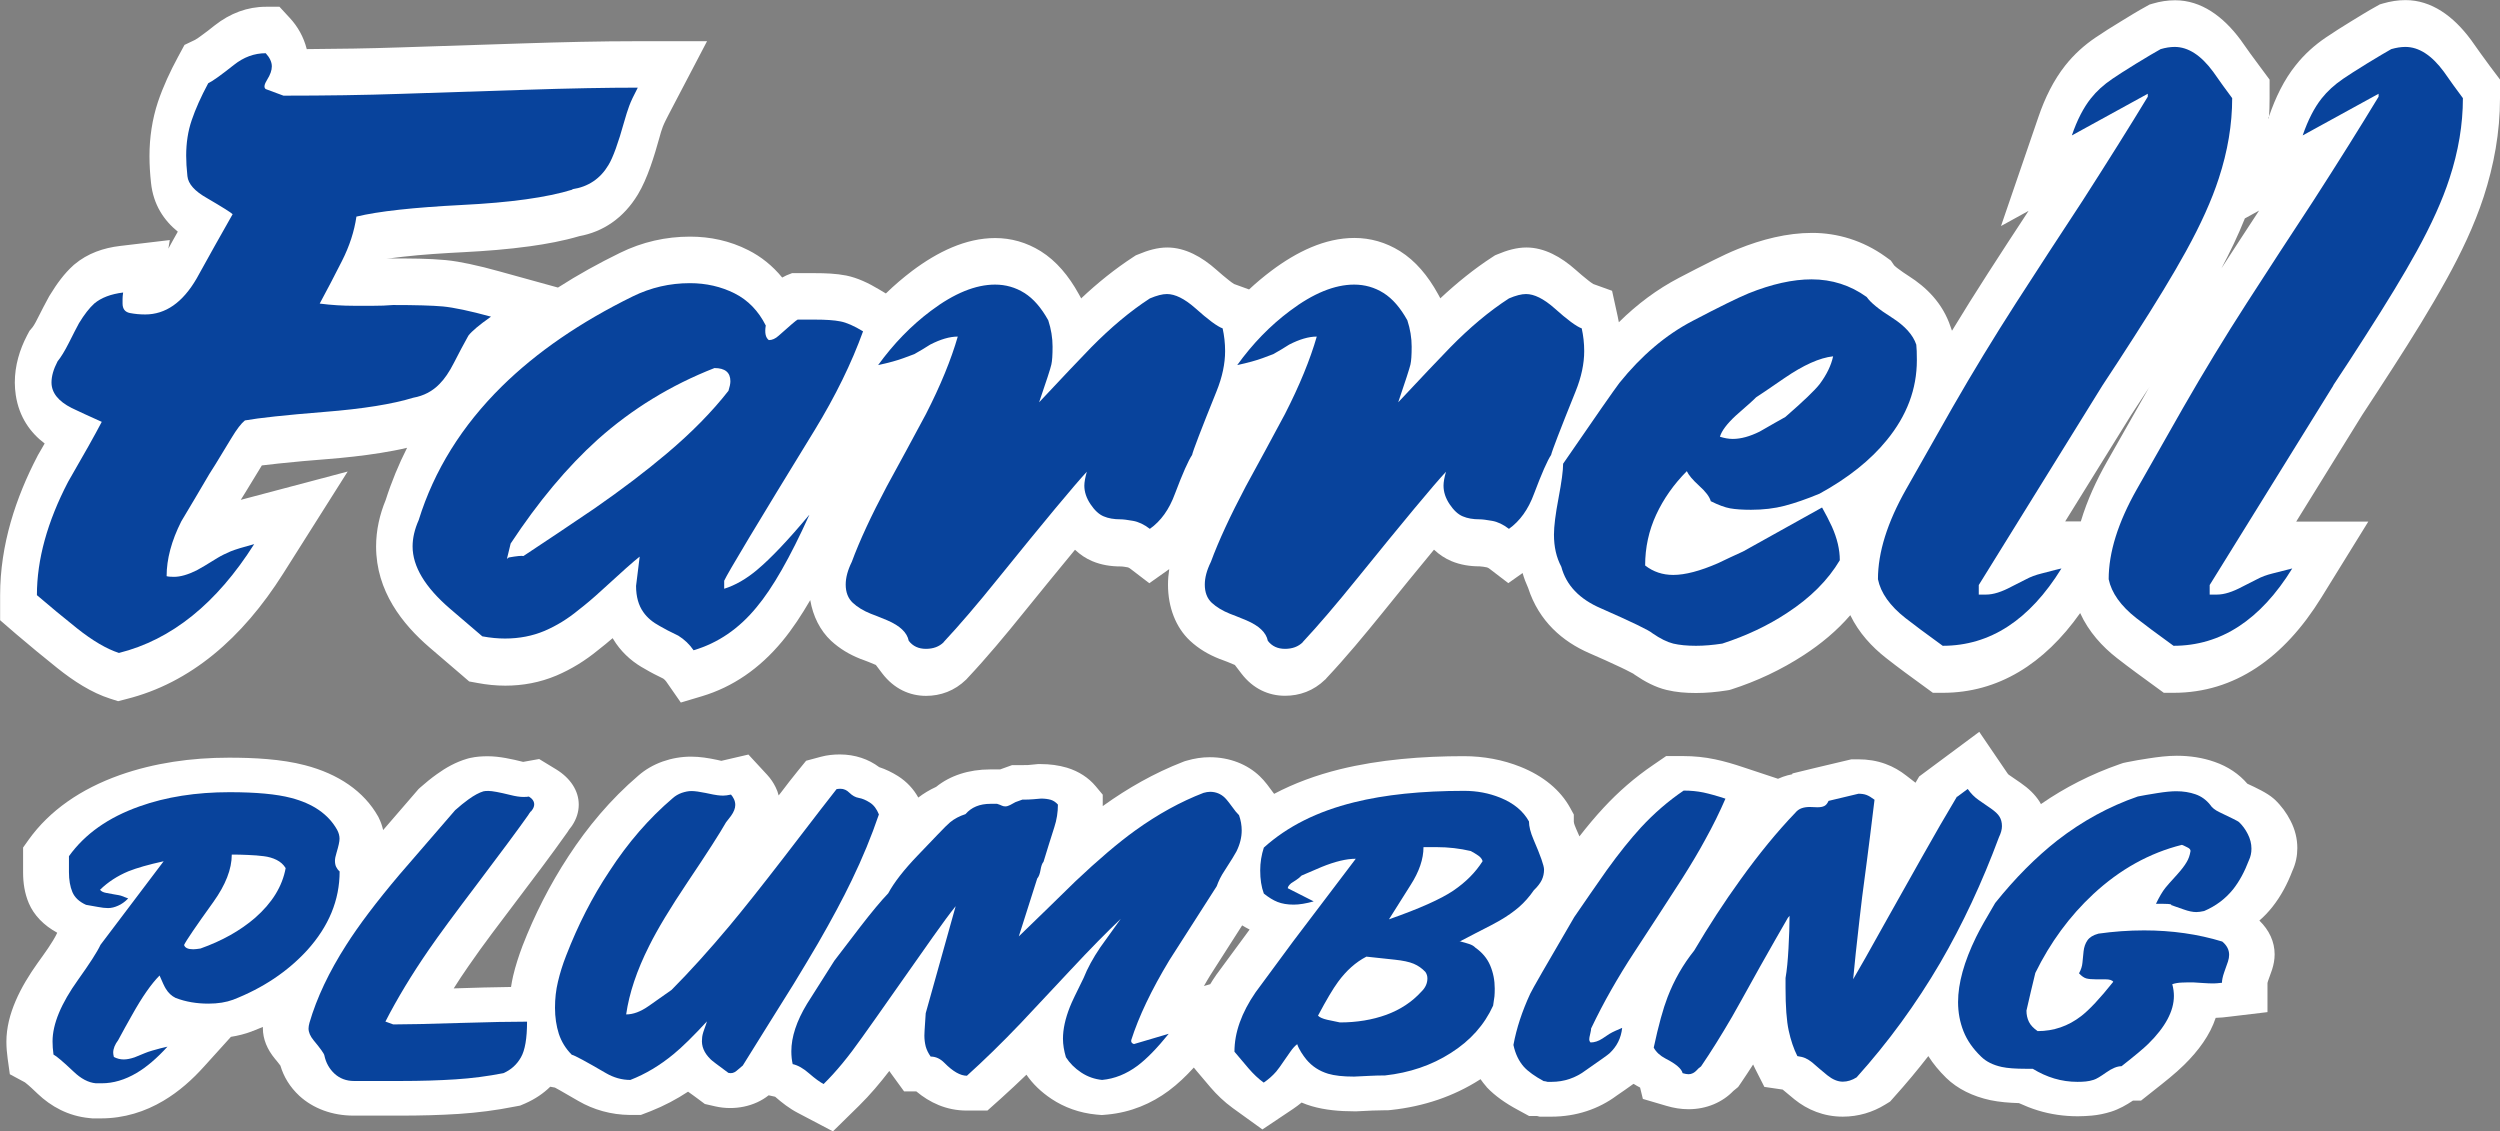
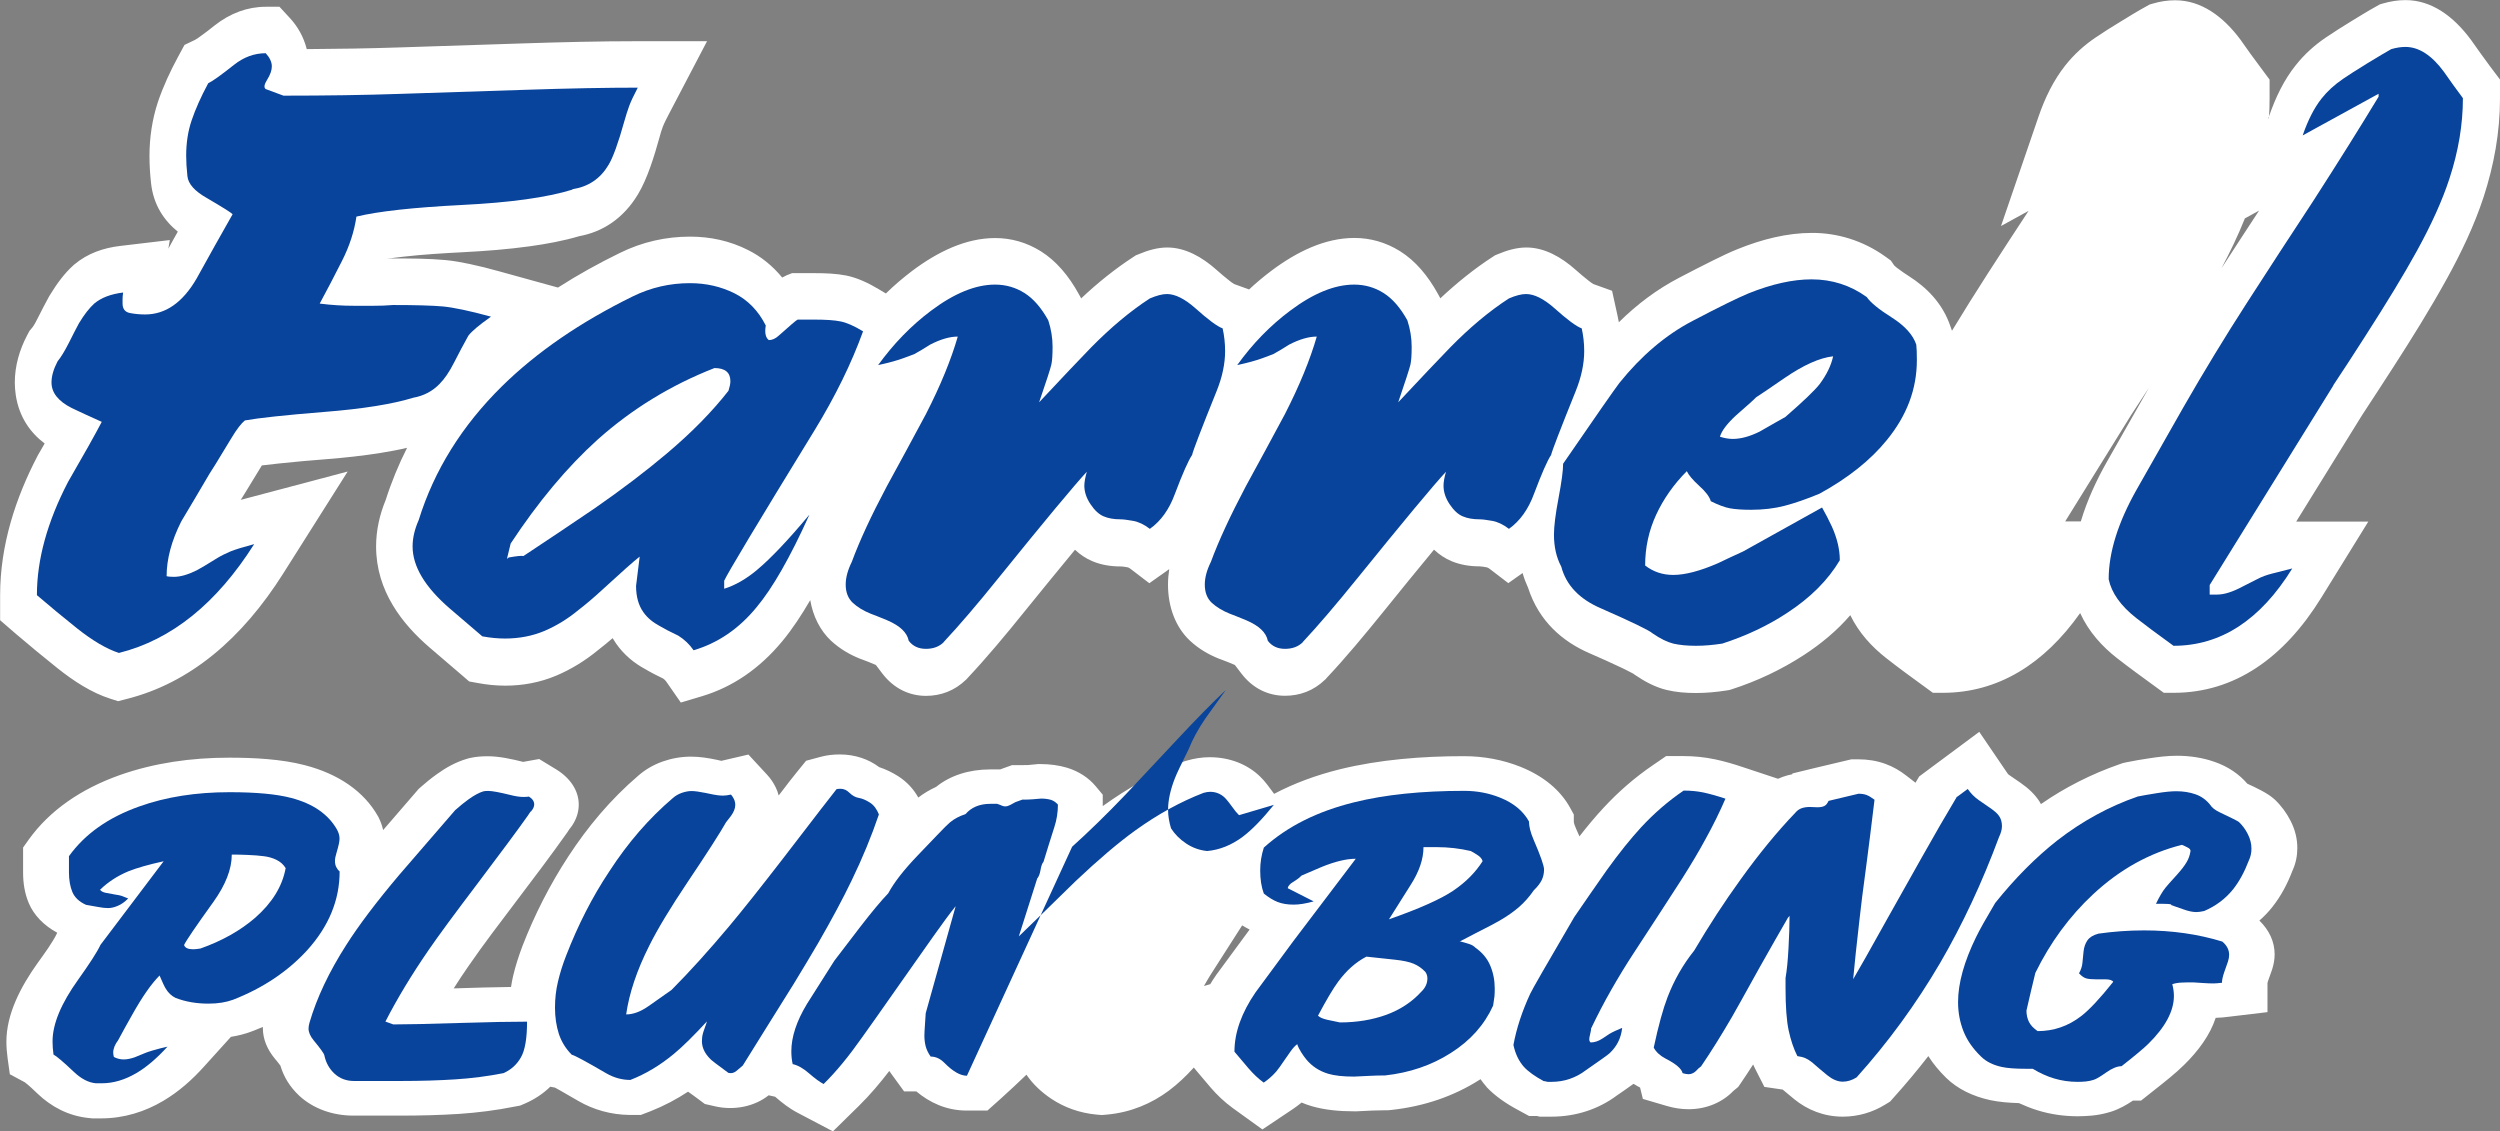
<svg xmlns="http://www.w3.org/2000/svg" id="Layer_2" data-name="Layer 2" viewBox="0 0 262.12 118.63">
  <rect x="0" y="0" width="262.12" height="118.63" fill="#808080" stroke="none" />
  <defs>
    <style>
      .cls-1 {
        fill: #fff;
      }

      .cls-1, .cls-2 {
        fill-rule: evenodd;
      }

      .cls-2 {
        fill: #08439c;
      }
    </style>
  </defs>
  <g id="Layer_1-2" data-name="Layer 1">
    <g>
      <path class="cls-1" d="M237.84,12.4l.05-.16c.68-2,1.59-3.88,2.82-5.41.92-1.16,1.99-2.11,3.14-2.89.87-.59,1.76-1.15,2.64-1.69.9-.55,1.8-1.11,2.71-1.61l.32-.18.34-.1c.77-.22,1.55-.35,2.35-.35,2.72,0,5.03,1.68,6.86,4.16l.04.05.04.06c.62.89,1.26,1.77,1.9,2.64l1.07,1.42v1.96c0,3.58-.64,7.04-1.71,10.33-.99,3.03-2.39,5.93-3.87,8.61-1.74,3.15-3.64,6.2-5.56,9.18-1.11,1.71-2.21,3.43-3.33,5.12l-6.9,11.15h7.56l-4.92,7.96c-3.92,6.35-9.11,9.99-15.49,9.99h-1.03l-.89-.65c-1.35-.98-2.7-1.96-4.02-2.99-1.54-1.2-2.96-2.75-3.86-4.72-3.77,5.33-8.6,8.36-14.41,8.36h-1.03l-.89-.65c-1.35-.98-2.7-1.96-4.02-3-1.48-1.16-2.85-2.63-3.75-4.49-1.44,1.67-3.11,3.03-4.84,4.16-2.42,1.58-4.98,2.77-7.62,3.62l-.24.07-.25.04c-1.07.17-2.15.27-3.23.27s-2.08-.08-3.08-.32c-1.17-.28-2.28-.87-3.32-1.58l-.18-.13c-.1-.06-.21-.11-.31-.16-.33-.18-.65-.33-.98-.49-1.1-.52-2.21-1.02-3.32-1.5-2.78-1.21-5.27-3.32-6.41-6.84-.23-.5-.43-1.02-.58-1.56l-1.5,1.06-1.92-1.47c-.07-.06-.22-.16-.31-.18-.24-.05-.54-.1-.78-.11-1,0-2-.15-2.96-.55-.66-.28-1.27-.68-1.82-1.2-1.8,2.17-3.58,4.37-5.35,6.56-1.92,2.37-3.87,4.73-5.93,6.92l-.06.08-.07.06c-1.22,1.19-2.69,1.7-4.21,1.7-1.73,0-3.36-.74-4.58-2.34l-.68-.89s0,0,0,0c-.5-.21-1.02-.43-1.53-.61l-.07-.02-.07-.03c-1.08-.43-2.12-1.03-3.03-1.88-1.5-1.4-2.31-3.52-2.31-5.88,0-.56.05-1.1.13-1.63-.05.04-.09.07-.14.1l-1.95,1.38-1.92-1.47c-.07-.06-.23-.17-.31-.19-.24-.04-.53-.1-.78-.1-1,0-2.01-.15-2.96-.55-.67-.28-1.27-.68-1.82-1.2-1.8,2.17-3.58,4.37-5.36,6.56-1.91,2.37-3.88,4.74-5.93,6.92l-.06.07-.06.06c-1.22,1.19-2.69,1.71-4.21,1.71-1.73,0-3.36-.75-4.58-2.34l-.68-.9h0c-.5-.21-1.02-.43-1.53-.61l-.07-.02-.07-.03c-1.08-.43-2.11-1.03-3.03-1.88-1.14-1.07-1.89-2.56-2.18-4.26-.89,1.53-1.86,3.02-2.94,4.32-2.38,2.87-5.2,4.79-8.39,5.75l-2.24.67-1.53-2.2c-.08-.12-.19-.22-.31-.31-.64-.31-1.28-.63-1.9-1-1.15-.62-2.21-1.48-3.05-2.68-.13-.19-.25-.37-.36-.56-.49.43-.99.83-1.5,1.23-1.37,1.13-2.84,2.03-4.39,2.69-1.73.73-3.54,1.06-5.36,1.06-.97,0-1.95-.1-2.91-.28l-.88-.16-.73-.63c-1.14-.97-2.28-1.95-3.42-2.93-2.84-2.44-5.61-5.91-5.61-10.59,0-1.72.38-3.36,1-4.86.62-1.94,1.38-3.77,2.25-5.49-.92.22-1.85.39-2.78.54-1.87.3-3.75.5-5.63.65-1.69.13-3.38.28-5.07.46-.58.06-1.17.13-1.75.2-.03.05-.06.11-.09.15-.56.92-1.12,1.85-1.69,2.77-.13.22-.28.46-.43.69.21-.06.43-.11.64-.17l10.57-2.8-6.77,10.71c-4.28,6.77-9.72,11.47-16.45,13.15l-.85.22-.84-.27c-1.95-.62-3.84-1.85-5.54-3.21-1.44-1.15-2.87-2.33-4.29-3.54l-1.7-1.47v-2.62c0-5.3,1.65-10.25,3.92-14.6l.05-.1.06-.1c.22-.37.43-.74.64-1.11-1.49-1.12-2.68-2.76-3.03-5.08-.06-.43-.1-.86-.1-1.3,0-1.8.51-3.47,1.29-4.96l.25-.47.32-.38c.2-.26.43-.72.58-1.02.38-.75.76-1.5,1.16-2.22l.05-.08.05-.08c.7-1.15,1.5-2.25,2.44-3.09l.04-.04.05-.04c1.42-1.2,3.11-1.75,4.79-1.95l5.23-.62-.15.9c.32-.6.66-1.19.99-1.78-1.44-1.17-2.57-2.81-2.81-5.13-.1-.92-.16-1.86-.16-2.8,0-1.95.29-3.86.88-5.65.56-1.66,1.3-3.24,2.1-4.72l.69-1.28,1.11-.53c.2-.11.42-.27.61-.41.49-.35.97-.72,1.44-1.1,1.64-1.29,3.45-1.96,5.38-1.96h1.42l1.08,1.17c.83.89,1.46,2,1.78,3.27,3.27-.02,6.53-.07,9.8-.18,4.3-.15,8.61-.29,12.9-.42,4.01-.13,8.02-.23,12.04-.23h7.23l-4.01,7.66c-.2.39-.46.88-.62,1.29-.14.37-.26.76-.36,1.15-.54,1.94-1.26,4.31-2.25,5.95-1.53,2.54-3.7,3.94-6.15,4.39-1.69.5-3.45.82-5.17,1.06-2.31.32-4.64.5-6.96.62-2.13.11-4.26.24-6.38.48-.57.07-1.15.13-1.73.21.17,0,.34-.02.51-.03h.11s.11,0,.11,0c1.82,0,3.69,0,5.5.17.83.08,1.66.23,2.47.4,1.04.22,2.08.48,3.11.77l6.19,1.71c2.12-1.36,4.3-2.56,6.49-3.63,2.35-1.16,4.83-1.71,7.36-1.71,2.1,0,4.16.43,6.11,1.42,1.35.68,2.54,1.64,3.55,2.87.14-.08.3-.16.45-.23l.58-.23h2.4c1.09,0,2.22.04,3.29.25,1.18.24,2.35.8,3.43,1.45l.72.43c.88-.86,1.8-1.64,2.76-2.37,2.64-1.98,5.6-3.44,8.7-3.44,1.67,0,3.28.45,4.78,1.38,1.63,1.02,2.94,2.59,3.98,4.48l.24.43v.05c1.74-1.64,3.57-3.11,5.49-4.36l.26-.17.28-.11c.97-.41,1.99-.71,3.01-.71,1.89,0,3.64.99,5.16,2.34.43.38.87.76,1.32,1.11.16.12.35.28.53.38l1.57.57c.75-.7,1.53-1.35,2.34-1.96,2.64-1.98,5.6-3.44,8.7-3.44,1.67,0,3.28.45,4.78,1.38,1.63,1.02,2.94,2.59,3.98,4.48l.24.44v.04c1.75-1.63,3.57-3.11,5.49-4.35l.26-.17.27-.11c.97-.41,1.99-.71,3.02-.71,1.88,0,3.64.99,5.16,2.34.43.38.87.76,1.32,1.11.16.12.35.28.53.38l1.97.71.58,2.64c.05.22.09.44.13.66,1.92-1.9,4.03-3.47,6.31-4.66,1.21-.63,2.42-1.26,3.64-1.86.83-.41,1.68-.82,2.53-1.16,2.5-1.01,5.15-1.69,7.79-1.69s5.31.79,7.67,2.48l.58.42.35.51c.12.12.26.23.38.32.37.29.76.54,1.14.79,1.84,1.17,3.56,2.83,4.39,5.32l.15.42c1.22-2.01,2.47-4.01,3.74-5.98,1.42-2.21,2.85-4.4,4.29-6.59l-2.89,1.59,3.92-11.43c.68-2,1.6-3.87,2.82-5.41.92-1.16,1.99-2.12,3.14-2.9.87-.59,1.76-1.15,2.65-1.69.9-.55,1.8-1.11,2.72-1.61l.32-.18.34-.1c.77-.23,1.56-.35,2.35-.35,2.72,0,5.03,1.68,6.86,4.15l.04.05.03.05c.62.89,1.26,1.78,1.91,2.64l1.06,1.43v1.96c0,.71-.02,1.41-.07,2.11M235.37,22.9c-.72,1.81-1.57,3.56-2.46,5.24,1.31-2.03,2.63-4.04,3.95-6.06l-1.49.82ZM225.36,40.58c-.64.98-1.28,1.96-1.92,2.94l-6.91,11.15h1.64c.67-2.24,1.65-4.34,2.74-6.26,1.48-2.61,2.96-5.23,4.45-7.84" />
      <path class="cls-2" d="M60.02,19.88c-2.65.82-6.51,1.36-11.58,1.61-5.07.26-8.76.66-11.07,1.22-.22,1.53-.72,3.08-1.51,4.64-.79,1.56-1.57,3.06-2.34,4.48,1.24.16,2.44.23,3.59.23h2.05c.68,0,1.37-.02,2.05-.08,2.36,0,4.1.05,5.23.15,1.13.11,2.81.46,5.04,1.07-1.24.87-2.03,1.54-2.37,1.99-.51.92-1.02,1.87-1.51,2.84-.49.97-1,1.71-1.51,2.22-.73.76-1.65,1.25-2.76,1.45-2.14.66-5.25,1.17-9.34,1.49-4.09.33-6.86.63-8.31.89-.38.3-.85.91-1.41,1.84-1.45,2.4-2.22,3.65-2.31,3.76-.98,1.68-1.97,3.34-2.95,4.98-1.03,2.04-1.54,3.96-1.54,5.75.17.05.43.07.77.07.68,0,1.47-.23,2.38-.68.38-.2,1.11-.63,2.18-1.3.43-.26.89-.48,1.38-.69.49-.2,1.32-.45,2.47-.76-3.94,6.22-8.66,10.03-14.18,11.41-1.29-.42-2.76-1.28-4.43-2.61-1.41-1.13-2.81-2.28-4.17-3.45,0-3.73,1.09-7.69,3.27-11.88,1.63-2.81,2.8-4.9,3.53-6.29-1.37-.61-2.42-1.1-3.15-1.45-1.41-.71-2.12-1.61-2.12-2.68,0-.66.21-1.4.64-2.22.34-.41.74-1.06,1.19-1.95.45-.9.8-1.58,1.05-2.04.56-.92,1.09-1.6,1.61-2.07.73-.61,1.73-.99,3.02-1.15-.04.26-.06.49-.06.69v.46c0,.57.26.9.77,1,.51.1,1.05.15,1.6.15,2.14,0,3.93-1.25,5.39-3.76,1.24-2.25,2.5-4.5,3.78-6.75-.13-.15-1.03-.72-2.69-1.69-1.28-.72-1.97-1.49-2.05-2.3-.09-.82-.13-1.54-.13-2.15,0-1.34.19-2.58.58-3.72.39-1.15.96-2.44,1.73-3.87.43-.2,1.33-.84,2.69-1.92,1.03-.82,2.14-1.23,3.34-1.23.42.46.64.92.64,1.38,0,.41-.16.87-.48,1.38-.32.51-.38.84-.16,1l1.86.69c4.41,0,8.51-.06,12.32-.19,3.81-.13,8.1-.27,12.9-.42,4.79-.16,8.77-.23,11.93-.23-.43.82-.73,1.45-.9,1.92-.17.46-.34,1-.51,1.6-.64,2.3-1.2,3.84-1.67,4.6-.85,1.43-2.12,2.28-3.78,2.53" />
      <path class="cls-2" d="M53.54,56.99l-.39,1.61.19-.15c.85-.15,1.36-.2,1.54-.15,2.48-1.64,4.97-3.3,7.45-4.99,2.87-1.99,5.39-3.91,7.57-5.75,2.61-2.2,4.77-4.4,6.48-6.59.13-.41.2-.74.2-1,0-.92-.56-1.38-1.67-1.38-4.57,1.79-8.66,4.29-12.26,7.51-3.17,2.86-6.21,6.49-9.11,10.89M84.85,54c-2.01,4.45-3.85,7.67-5.52,9.66-1.84,2.25-4.04,3.76-6.61,4.52-.42-.62-.96-1.13-1.6-1.53-.85-.41-1.5-.74-1.93-1-.77-.41-1.34-.9-1.73-1.46-.51-.71-.77-1.63-.77-2.76l.38-3.07c-.6.46-1.92,1.64-3.98,3.53-.89.82-1.71,1.51-2.44,2.07-1.11.92-2.3,1.65-3.56,2.19-1.26.53-2.64.8-4.14.8-.73,0-1.52-.07-2.38-.23-1.5-1.27-2.63-2.25-3.4-2.91-2.61-2.25-3.91-4.42-3.91-6.52,0-.87.21-1.79.64-2.76,1.62-5.21,4.53-9.89,8.73-14.03,3.64-3.58,8.21-6.72,13.73-9.43,1.88-.92,3.87-1.38,5.97-1.38,1.71,0,3.27.36,4.69,1.07,1.41.71,2.5,1.84,3.27,3.37-.13.77-.02,1.27.32,1.53.35,0,.69-.15,1.03-.46,1.2-1.07,1.86-1.64,1.99-1.69h1.79c1.16,0,2.06.06,2.7.19.64.12,1.43.47,2.37,1.04-1.2,3.32-2.89,6.78-5.07,10.35-5.99,9.76-9.15,15.03-9.49,15.8v.84c1.15-.36,2.31-1.02,3.46-1.99,1.41-1.18,3.23-3.09,5.45-5.75" />
      <path class="cls-2" d="M98.94,67.34c-.47.46-1.09.69-1.86.69-.77,0-1.37-.28-1.8-.84-.17-.87-.92-1.58-2.25-2.15-.86-.36-1.43-.58-1.73-.69-.77-.31-1.4-.69-1.89-1.15-.49-.46-.74-1.1-.74-1.91,0-.72.21-1.51.64-2.38.81-2.2,2.03-4.83,3.66-7.9,1.37-2.5,2.74-5.03,4.11-7.59,1.54-3.01,2.65-5.73,3.34-8.13-.85,0-1.82.29-2.89.84-.56.36-1.11.69-1.67,1-.13.05-.5.19-1.13.42-.62.23-1.5.48-2.66.73,1.63-2.25,3.47-4.14,5.52-5.68,2.44-1.84,4.69-2.76,6.74-2.76,1.11,0,2.14.29,3.08.88.94.59,1.77,1.55,2.5,2.87.3.92.45,1.84.45,2.76,0,.87-.04,1.49-.13,1.88-.08.38-.51,1.7-1.28,3.95,2.44-2.61,4.26-4.52,5.45-5.75,2.06-2.09,4.11-3.81,6.16-5.14.73-.31,1.32-.46,1.79-.46.86,0,1.84.49,2.95,1.46,1.37,1.23,2.33,1.94,2.89,2.14.17.77.26,1.56.26,2.38,0,1.33-.3,2.74-.9,4.22-1.63,4.04-2.48,6.26-2.56,6.67-.38.56-.99,1.92-1.8,4.07-.6,1.64-1.47,2.86-2.63,3.68-.6-.46-1.19-.74-1.77-.84-.57-.1-1.02-.16-1.31-.16-.69,0-1.27-.1-1.76-.31-.49-.2-.95-.63-1.38-1.27-.43-.64-.65-1.29-.65-1.95,0-.36.09-.85.26-1.46-1.32,1.43-4.43,5.16-9.3,11.19-2.22,2.76-4.13,4.98-5.71,6.67" />
      <path class="cls-2" d="M136.59,67.34c-.47.46-1.09.69-1.86.69-.77,0-1.37-.28-1.8-.84-.17-.87-.92-1.58-2.25-2.15-.86-.36-1.44-.58-1.73-.69-.77-.31-1.4-.69-1.9-1.15-.49-.46-.73-1.1-.73-1.91,0-.72.21-1.51.64-2.38.81-2.2,2.03-4.83,3.65-7.9,1.37-2.5,2.74-5.03,4.11-7.59,1.54-3.01,2.65-5.73,3.34-8.13-.85,0-1.82.29-2.89.84-.56.36-1.11.69-1.67,1-.13.05-.5.19-1.12.42-.62.23-1.51.48-2.66.73,1.62-2.25,3.46-4.14,5.52-5.68,2.44-1.84,4.69-2.76,6.74-2.76,1.11,0,2.14.29,3.08.88.94.59,1.77,1.55,2.5,2.87.3.92.45,1.84.45,2.76,0,.87-.04,1.49-.13,1.88-.09.38-.51,1.7-1.28,3.95,2.44-2.61,4.26-4.52,5.45-5.75,2.05-2.09,4.1-3.81,6.16-5.14.72-.31,1.32-.46,1.79-.46.86,0,1.84.49,2.95,1.46,1.37,1.23,2.33,1.94,2.89,2.14.17.77.26,1.56.26,2.38,0,1.33-.3,2.74-.9,4.22-1.63,4.04-2.48,6.26-2.57,6.67-.38.56-.98,1.92-1.79,4.07-.6,1.64-1.48,2.86-2.63,3.68-.6-.46-1.19-.74-1.77-.84-.58-.1-1.01-.16-1.31-.16-.69,0-1.27-.1-1.76-.31-.49-.2-.95-.63-1.38-1.27-.43-.64-.64-1.29-.64-1.95,0-.36.08-.85.26-1.46-1.33,1.43-4.43,5.16-9.31,11.19-2.23,2.76-4.13,4.98-5.71,6.67" />
      <path class="cls-2" d="M184.12,41.66c-.13.15-.83.79-2.12,1.91-.94.87-1.49,1.61-1.67,2.22.47.15.92.23,1.35.23.85,0,1.79-.26,2.82-.77,1.24-.71,2.14-1.23,2.69-1.53,1.88-1.64,3.08-2.78,3.6-3.45.72-.97,1.2-1.94,1.41-2.91-1.41.15-3.12.92-5.13,2.3-1.63,1.12-2.61,1.79-2.95,2M179.37,52.54c-.13-.46-.53-.99-1.22-1.61-.68-.62-1.11-1.13-1.29-1.53-1.37,1.38-2.44,2.9-3.21,4.56-.77,1.66-1.16,3.44-1.16,5.33.86.67,1.84.99,2.95.99,1.24,0,2.81-.41,4.69-1.23.85-.41,1.73-.82,2.63-1.23l8.28-4.61c.38.67.72,1.34,1.03,2,.55,1.23.83,2.4.83,3.53-1.24,2.09-3.08,3.93-5.52,5.52-2.01,1.33-4.28,2.4-6.8,3.22-.98.15-1.9.23-2.76.23-.94,0-1.74-.08-2.38-.23-.64-.16-1.37-.52-2.18-1.08-.34-.31-2.14-1.18-5.39-2.61-2.27-.97-3.66-2.43-4.17-4.37-.52-.97-.77-2.09-.77-3.37,0-.86.16-2.15.48-3.83.32-1.69.48-2.88.48-3.6,3.42-4.98,5.39-7.8,5.9-8.47,2.31-2.87,4.87-5.04,7.67-6.5,2.8-1.47,4.76-2.43,5.87-2.89,2.44-.98,4.64-1.47,6.61-1.47,2.14,0,4.07.62,5.78,1.85.38.56,1.26,1.29,2.63,2.15,1.37.87,2.23,1.82,2.57,2.85.04.36.06.9.06,1.62,0,3.03-1.05,5.82-3.15,8.38-1.7,2.1-4.06,3.98-7.05,5.62-1.37.57-2.59.99-3.66,1.27-1.07.28-2.25.42-3.53.42-.89,0-1.62-.05-2.19-.15-.55-.1-1.23-.35-2.05-.76" />
-       <path class="cls-2" d="M220.44,40.41l-12.97,20.93v1h.78c.74,0,1.63-.28,2.67-.84.52-.26,1.02-.51,1.5-.76.48-.26,1.02-.46,1.63-.61,1.35-.35,2.04-.53,2.09-.53-3.34,5.41-7.49,8.11-12.45,8.11-1.75-1.27-3.06-2.24-3.91-2.91-1.63-1.28-2.59-2.64-2.88-4.07,0-2.81.98-5.95,2.95-9.43,1.63-2.86,3.25-5.72,4.87-8.59,2.14-3.73,4.36-7.37,6.64-10.92,2.29-3.55,4.61-7.12,6.96-10.69,2.69-4.19,4.98-7.84,6.87-10.96v-.31l-7.96,4.37c.55-1.62,1.22-2.91,1.99-3.88.6-.76,1.35-1.44,2.25-2.05.51-.35,1.35-.89,2.5-1.6,1.16-.71,2.01-1.21,2.57-1.52.51-.15,1-.23,1.47-.23,1.41,0,2.76.87,4.04,2.61.64.92,1.3,1.84,1.99,2.76,0,2.76-.47,5.57-1.41,8.43-.73,2.25-1.88,4.81-3.46,7.67-1.32,2.4-3.12,5.36-5.39,8.89-1.12,1.74-2.22,3.45-3.34,5.13" />
      <path class="cls-2" d="M244.65,40.41l-12.97,20.93v1h.78c.74,0,1.63-.28,2.67-.84.52-.26,1.02-.51,1.5-.76.48-.26,1.02-.46,1.63-.61,1.35-.35,2.04-.53,2.08-.53-3.34,5.41-7.49,8.11-12.45,8.11-1.75-1.27-3.06-2.24-3.91-2.91-1.63-1.28-2.59-2.64-2.89-4.07,0-2.81.98-5.95,2.95-9.43,1.62-2.86,3.25-5.72,4.88-8.59,2.14-3.73,4.35-7.37,6.64-10.92,2.29-3.55,4.61-7.12,6.96-10.69,2.7-4.19,4.98-7.84,6.87-10.96v-.31l-7.96,4.37c.56-1.62,1.22-2.91,1.99-3.88.6-.76,1.35-1.44,2.24-2.05.51-.35,1.35-.89,2.5-1.6,1.16-.71,2.01-1.21,2.56-1.52.52-.15,1.01-.23,1.48-.23,1.41,0,2.76.87,4.04,2.61.64.92,1.3,1.84,1.99,2.76,0,2.76-.47,5.57-1.41,8.43-.73,2.25-1.88,4.81-3.46,7.67-1.32,2.4-3.12,5.36-5.39,8.89-1.11,1.74-2.22,3.45-3.34,5.13" />
      <path class="cls-1" d="M214.04,84.27c2.45-1.69,5.19-3.1,8.21-4.15l.35-.12.37-.08c.76-.16,1.52-.28,2.29-.4.97-.15,1.98-.28,2.97-.28,1.37,0,2.71.2,3.96.64,1.42.49,2.58,1.29,3.44,2.29.93.43,2.06.96,2.72,1.53l.07.06.07.06c.71.67,1.26,1.43,1.67,2.24.47.91.71,1.87.71,2.86,0,.81-.16,1.61-.51,2.37-.51,1.33-1.18,2.64-2.12,3.82-.4.5-.85.98-1.35,1.41,1.04,1.01,1.6,2.23,1.6,3.54,0,.55-.1,1.08-.27,1.61-.13.38-.27.77-.41,1.15-.02.08-.06.17-.07.25v3.05l-4.02.48c-.46.06-.94.11-1.41.12-.59,1.8-1.81,3.46-3.31,4.93-.93.92-2.07,1.81-3.12,2.64l-1.4,1.11h-.85c-.69.46-1.44.89-2.29,1.16-.65.2-1.33.35-2.03.41-.48.04-.97.07-1.45.07-1.43,0-2.85-.2-4.18-.61-.7-.21-1.36-.48-2-.77-1.01-.03-2.04-.11-3-.31-1.84-.4-3.44-1.18-4.63-2.34-.73-.72-1.36-1.47-1.87-2.28-1.14,1.47-2.35,2.92-3.62,4.33l-.39.44-.54.33c-1.27.78-2.78,1.25-4.42,1.25-1.99,0-3.71-.72-5.06-1.81-.42-.34-.83-.68-1.24-1.03l-1.92-.28-.96-1.89c-.07-.15-.15-.3-.22-.46-.41.64-.83,1.28-1.26,1.91l-.31.45-.5.41c-1.12,1.17-2.78,1.92-4.7,1.92-.8,0-1.57-.13-2.31-.35l-2.48-.73-.29-1.19c-.24-.12-.47-.26-.68-.39-.02.02-.04.03-.07.04-.55.4-1.13.8-1.7,1.19-1.88,1.4-4.23,2.21-6.86,2.21h-1.22l-.28-.07h-.83l-1.23-.67c-1.21-.65-2.34-1.43-3.21-2.35l-.02-.04-.03-.03c-.22-.25-.42-.51-.6-.77-.04.03-.07.05-.11.07-2.7,1.72-5.82,2.79-9.28,3.16l-.32.03h-.32c-.44,0-.88.02-1.31.03-.55.02-1.1.05-1.65.08h-.14s-.14,0-.14,0c-1.5,0-3.03-.13-4.43-.54-.37-.11-.72-.23-1.06-.38-.28.23-.57.45-.88.66l-3.23,2.16-3.12-2.25c-.89-.65-1.65-1.38-2.32-2.16-.49-.59-.99-1.17-1.49-1.76l-.26-.32c-.8.88-1.67,1.72-2.64,2.44-1.79,1.33-3.95,2.26-6.43,2.49l-.58.05-.58-.05c-1.76-.17-3.35-.75-4.69-1.64-1.08-.72-1.97-1.57-2.63-2.54-.87.84-1.76,1.67-2.67,2.49l-1.42,1.27h-2.17c-2.16,0-3.9-.85-5.29-2.01h-1.28l-1.36-1.87c-.07-.09-.13-.18-.19-.27-.97,1.26-2.01,2.5-3.17,3.64l-2.74,2.69-3.67-1.93c-.89-.46-1.68-1.08-2.39-1.7,0,0,0,0,0,0l-.68-.15c-1.45,1.16-3.58,1.62-5.6,1.16l-1.09-.25-.82-.61c-.27-.21-.6-.43-.94-.68-1.2.79-2.5,1.48-3.91,2.04l-1.04.4h-1.16c-1.97-.02-3.81-.55-5.38-1.46-.65-.38-1.3-.76-1.96-1.13-.16-.09-.33-.19-.51-.28l-.49-.09c-.71.7-1.58,1.29-2.62,1.75l-.54.23-.6.11c-1.9.38-3.85.63-5.81.76-2.03.13-4.08.18-6.12.18h-4.93c-2.24,0-4.24-.75-5.68-2.07-1-.93-1.65-2.01-1.99-3.17-.18-.25-.4-.51-.59-.74-.79-.96-1.25-2.04-1.25-3.18,0-.05,0-.1,0-.14-.34.15-.69.29-1.05.43h-.04s-.04.03-.04.03c-.71.27-1.46.46-2.22.58l-2.84,3.14c-1.19,1.32-2.59,2.59-4.25,3.57-1.9,1.13-4.11,1.84-6.53,1.84h-.91l-.29-.03c-2.25-.21-4.05-1.23-5.44-2.55-.39-.37-.88-.85-1.34-1.2l-1.58-.85-.23-1.65c-.08-.58-.13-1.17-.13-1.77,0-2.89,1.5-5.76,3.28-8.25.68-.95,1.56-2.13,2.04-3.14v-.03c-1.39-.76-2.43-1.82-2.97-3.09-.44-1.04-.6-2.13-.6-3.22v-2.62l.59-.83c2.19-3.05,5.45-5.31,9.56-6.77,3.61-1.27,7.48-1.82,11.43-1.82,2.6,0,5.49.14,7.97.79,3.51.91,6.19,2.74,7.67,5.37l.04.07.03.07c.21.42.36.85.46,1.29,1.18-1.37,2.36-2.72,3.54-4.1l.17-.2.2-.18c.54-.48,1.12-.95,1.72-1.38.93-.67,1.98-1.27,3.18-1.62l.18-.05.18-.04c.59-.13,1.19-.17,1.8-.17,1.22,0,2.55.3,3.71.59l1.68-.3,1.79,1.09c1.48.91,2.36,2.23,2.36,3.69,0,.77-.24,1.51-.69,2.19l-.07.1-.23.3-.03.04-.12.19-.06.09c-1.7,2.4-3.5,4.78-5.29,7.14-1.72,2.28-3.49,4.58-5.09,6.91-.53.76-1.04,1.53-1.53,2.31.1,0,.19,0,.29-.01,1.9-.06,3.82-.12,5.72-.14.06-.39.13-.77.22-1.16.25-1.06.59-2.1.98-3.14,1.26-3.24,2.85-6.4,4.83-9.42,1.98-3.03,4.38-5.93,7.33-8.45.71-.62,1.56-1.12,2.54-1.47.94-.33,1.94-.51,2.97-.51.93,0,1.85.15,2.74.34.14.03.3.06.44.1l2.84-.66,1.97,2.13c.37.4.66.84.88,1.29.14.28.25.57.32.87.09-.11.17-.22.26-.33.57-.75,1.14-1.5,1.74-2.23l.88-1.08,1.56-.42c.64-.17,1.3-.24,1.98-.24,1.59,0,3.02.5,4.12,1.33.7.23,1.35.55,1.96.93.96.61,1.66,1.39,2.14,2.26.56-.43,1.19-.81,1.87-1.12,1.47-1.19,3.44-1.83,5.66-1.83h1.05l1.25-.45h1.05c.2,0,.43,0,.63-.01.25-.03.49-.04.73-.07l.3-.03h.3c.94,0,1.87.12,2.75.38,1.25.38,2.27,1.06,3,1.93l.75.9v1.2s.08-.06.12-.09c2.49-1.78,5.25-3.37,8.29-4.55l.21-.08.22-.06c.76-.22,1.56-.35,2.38-.35,2.09,0,3.95.75,5.25,2,.54.51,1.02,1.19,1.46,1.79l.04.05c2.1-1.11,4.41-1.96,6.91-2.58,4.16-1.02,8.64-1.37,12.98-1.37,2.09,0,4.1.38,5.95,1.12,2.37.95,4.17,2.42,5.21,4.32l.37.68v.74c0,.2.16.55.24.75.11.25.23.52.35.8.8-1.03,1.64-2.04,2.54-3.01,1.52-1.64,3.25-3.16,5.21-4.49l1.34-.92h1.79c1.13,0,2.24.11,3.33.34,1,.21,1.98.5,2.93.82l3.68,1.22c.17-.08.34-.14.52-.21.31-.11.64-.2.96-.26l.04-.09,2.34-.57c1.05-.25,2.11-.5,3.16-.75l.68-.16h.71c.99,0,1.95.15,2.85.48.83.3,1.55.73,2.19,1.23l.97.75s.01-.02.01-.03l.37-.63,6.3-4.68,2.94,4.32s.08.12.13.16c.43.3.85.59,1.28.88.81.56,1.5,1.21,1.98,1.97.05.08.1.17.14.25M130.24,97.02c-1.12,1.75-2.24,3.49-3.35,5.24-.22.37-.45.74-.66,1.12l.66-.19c.17-.29.36-.58.56-.87l.03-.04.03-.05c1.17-1.59,2.33-3.18,3.51-4.77-.27-.14-.53-.28-.79-.44" />
      <path class="cls-2" d="M10.47,93.26c.11.18.33.3.66.36.32.06.63.12.93.17.3.05.5.08.62.12.3.12.55.22.76.29-.34.35-.7.61-1.06.76-.35.16-.7.25-1.05.25-.3,0-.66-.04-1.07-.12-.42-.07-.83-.15-1.24-.22-.71-.32-1.19-.77-1.43-1.34-.24-.57-.36-1.27-.36-2.09v-1.67c1.68-2.34,4.14-4.07,7.39-5.22,2.8-1,5.95-1.49,9.45-1.49,2.78,0,4.93.2,6.45.6,2.3.6,3.91,1.71,4.83,3.35.17.32.25.63.25.93s-.11.78-.31,1.45c-.12.38-.17.66-.17.86,0,.24.04.46.12.63.08.17.2.34.37.49,0,3.01-1.14,5.76-3.41,8.27-2.05,2.23-4.63,3.96-7.76,5.18-.73.27-1.59.41-2.58.41-1.24,0-2.39-.19-3.45-.6-.41-.2-.76-.52-1.03-.97-.14-.22-.35-.68-.65-1.38-.88.89-1.83,2.26-2.86,4.1-.51.89-1,1.79-1.48,2.68-.34.45-.52.89-.52,1.31,0,.1.02.25.07.45.32.17.67.26,1.03.26.32,0,.7-.07,1.14-.22.07-.03.44-.17,1.1-.45.18-.08.43-.16.76-.26.6-.18,1.13-.31,1.59-.41-1.11,1.22-2.19,2.14-3.24,2.76-1.22.72-2.44,1.08-3.65,1.08h-.62c-.78-.07-1.56-.48-2.34-1.23-1.08-1.02-1.78-1.62-2.1-1.78-.07-.5-.1-.96-.1-1.38,0-1.82.89-3.97,2.69-6.48,1.19-1.67,1.98-2.88,2.34-3.65,2.21-2.91,4.41-5.82,6.62-8.76-1.59.35-2.81.7-3.69,1.05-1.17.49-2.16,1.14-2.97,1.93M24.3,89.61c0,1.52-.65,3.17-1.93,4.96-1.84,2.56-2.86,4.06-3.07,4.51.09.3.41.45.96.45.19,0,.44-.03.76-.08,2.25-.8,4.15-1.86,5.72-3.21,1.79-1.57,2.86-3.3,3.21-5.22-.23-.38-.55-.66-.95-.86-.4-.2-.85-.33-1.35-.39-.49-.06-1.04-.11-1.65-.13-.61-.03-1.18-.04-1.7-.04" />
      <path class="cls-2" d="M55.65,85.07l-.14.19-.14.22c-1.04,1.47-2.78,3.82-5.22,7.05-2.45,3.23-4.18,5.58-5.19,7.05-1.79,2.6-3.31,5.11-4.55,7.53l.82.3c1.4,0,3.69-.05,6.86-.15,3.17-.1,5.56-.14,7.17-.14,0,1.74-.21,2.99-.64,3.74-.43.76-1.04,1.31-1.84,1.66-1.63.32-3.31.54-5.03.65-1.72.11-3.63.17-5.72.17h-4.92c-.8,0-1.48-.26-2.03-.76-.55-.51-.91-1.15-1.07-1.92-.02-.17-.4-.71-1.14-1.6-.35-.43-.52-.84-.52-1.23,0-.17.04-.37.1-.6.76-2.61,2.05-5.33,3.86-8.16,1.31-2.06,3.16-4.51,5.55-7.34,1.95-2.26,3.91-4.52,5.86-6.78.51-.45.96-.82,1.38-1.12.62-.45,1.15-.73,1.59-.86.12-.03.29-.04.52-.04.39,0,1.15.14,2.28.42.55.14,1.01.21,1.38.21.26,0,.45-.01.58-.04.37.22.56.5.56.82,0,.17-.06.35-.17.52l-.17.23Z" />
      <path class="cls-2" d="M77.89,111.71s-.26.21-.66.56c-.25.22-.54.3-.86.22-1.15-.84-1.77-1.32-1.86-1.42-.69-.67-.99-1.39-.9-2.17,0-.24.08-.58.24-1.01.16-.44.25-.7.27-.8-1.42,1.54-2.58,2.68-3.48,3.42-1.45,1.2-2.96,2.1-4.55,2.72-.89,0-1.74-.24-2.55-.71-2.11-1.23-3.31-1.88-3.59-1.93-.64-.64-1.09-1.38-1.36-2.2-.26-.82-.4-1.73-.4-2.72s.1-1.86.31-2.74c.21-.89.49-1.8.86-2.74,1.24-3.2,2.74-6.15,4.52-8.82,1.95-3.01,4.17-5.57,6.65-7.68.28-.25.59-.43.95-.56.36-.12.69-.19,1.02-.19.35,0,.84.07,1.48.2.64.14,1.06.22,1.26.24.2.02.38.04.57.04.23,0,.51-.04.83-.11.11.12.22.28.31.47.09.19.14.39.14.62,0,.35-.15.73-.45,1.15-.09.12-.26.35-.52.67-.6,1.06-1.95,3.18-4.07,6.33-1.76,2.63-3.1,4.84-3.99,6.63-1.29,2.56-2.09,4.95-2.41,7.18.74,0,1.52-.29,2.36-.88.84-.58,1.63-1.15,2.4-1.69,1.88-1.89,3.9-4.12,6.07-6.71,1.47-1.76,3.35-4.13,5.65-7.11,3.36-4.38,5.22-6.79,5.58-7.23.09-.02.23-.04.41-.04.35,0,.66.14.95.43.29.28.61.47.97.53.36.06.74.22,1.15.48.42.26.73.68.96,1.25-.78,2.29-1.73,4.6-2.86,6.93-.92,1.91-2.09,4.1-3.51,6.56-.71,1.22-1.56,2.63-2.55,4.26-.3.49-1.19,1.91-2.65,4.24-1.33,2.13-2.23,3.58-2.69,4.32" />
-       <path class="cls-2" d="M101.38,112.79c-.69,0-1.47-.45-2.35-1.34-.44-.45-.92-.67-1.45-.67-.25-.35-.42-.7-.52-1.06-.09-.36-.14-.74-.14-1.14,0-.25.03-.68.07-1.29.05-.61.07-.96.07-1.06,1.04-3.73,2.08-7.47,3.14-11.22-.62.77-1.4,1.83-2.34,3.16-1.29,1.82-2.56,3.62-3.83,5.44-1.65,2.36-2.87,4.08-3.65,5.17-1.4,1.99-2.74,3.62-4.03,4.88-.39-.21-.89-.57-1.5-1.1-.61-.54-1.19-.87-1.74-.99-.09-.4-.14-.84-.14-1.34,0-1.51.55-3.18,1.65-4.99.94-1.49,1.9-2.99,2.86-4.51,1.24-1.61,2.16-2.82,2.76-3.61,1.17-1.51,2.13-2.67,2.89-3.46.6-1.12,1.63-2.45,3.1-3.98.69-.72,1.37-1.44,2.05-2.14.68-.71,1.12-1.15,1.33-1.32.46-.38,1-.66,1.62-.86.62-.72,1.49-1.08,2.62-1.08h.69c.23.07.4.14.5.19.1.05.23.08.36.08.16,0,.33-.05.52-.15.19-.1.37-.2.55-.3l.72-.26c.46,0,.84-.01,1.14-.04.3-.02.57-.05.83-.07.39,0,.73.05,1.02.13.28.09.53.26.74.5,0,.8-.12,1.59-.38,2.38-.39,1.22-.77,2.43-1.13,3.62-.14.15-.24.43-.31.84-.07.41-.18.72-.35.91l-1.93,6.07c1.98-1.91,3.95-3.83,5.93-5.77,2.39-2.26,4.48-4.04,6.27-5.33,2.39-1.72,4.78-3.03,7.17-3.95.25-.07.48-.11.69-.11.59,0,1.12.21,1.55.63.18.17.56.66,1.14,1.45l.34.37c.09.25.16.52.21.8.05.28.07.55.07.8,0,.72-.18,1.45-.55,2.2-.14.27-.55.95-1.24,2.01-.37.55-.64,1.1-.83,1.64-1.65,2.58-3.31,5.17-4.96,7.75-1.89,3.13-3.22,5.93-4,8.38-.04.21.05.34.28.42l3.65-1.08c-1.22,1.51-2.31,2.63-3.27,3.35-1.17.87-2.41,1.37-3.72,1.49-.78-.08-1.51-.33-2.19-.78-.68-.45-1.21-.99-1.6-1.6-.2-.67-.31-1.32-.31-1.94,0-1,.24-2.1.72-3.32.18-.47.67-1.49,1.45-3.06.39-.99.97-2.06,1.75-3.21.72-.99,1.42-1.98,2.14-2.98-1.42,1.34-3.18,3.13-5.27,5.37-1.74,1.86-3.48,3.71-5.2,5.55-2.04,2.14-3.93,3.97-5.65,5.52" />
+       <path class="cls-2" d="M101.38,112.79c-.69,0-1.47-.45-2.35-1.34-.44-.45-.92-.67-1.45-.67-.25-.35-.42-.7-.52-1.06-.09-.36-.14-.74-.14-1.14,0-.25.03-.68.07-1.29.05-.61.07-.96.07-1.06,1.04-3.73,2.08-7.47,3.14-11.22-.62.77-1.4,1.83-2.34,3.16-1.29,1.82-2.56,3.62-3.83,5.44-1.65,2.36-2.87,4.08-3.65,5.17-1.4,1.99-2.74,3.62-4.03,4.88-.39-.21-.89-.57-1.5-1.1-.61-.54-1.19-.87-1.74-.99-.09-.4-.14-.84-.14-1.34,0-1.51.55-3.18,1.65-4.99.94-1.49,1.9-2.99,2.86-4.51,1.24-1.61,2.16-2.82,2.76-3.61,1.17-1.51,2.13-2.67,2.89-3.46.6-1.12,1.63-2.45,3.1-3.98.69-.72,1.37-1.44,2.05-2.14.68-.71,1.12-1.15,1.33-1.32.46-.38,1-.66,1.62-.86.62-.72,1.49-1.08,2.62-1.08h.69c.23.07.4.14.5.19.1.05.23.08.36.08.16,0,.33-.05.52-.15.19-.1.37-.2.55-.3l.72-.26c.46,0,.84-.01,1.14-.04.3-.02.57-.05.83-.07.39,0,.73.05,1.02.13.28.09.53.26.74.5,0,.8-.12,1.59-.38,2.38-.39,1.22-.77,2.43-1.13,3.62-.14.15-.24.43-.31.84-.07.41-.18.72-.35.91l-1.93,6.07c1.98-1.91,3.95-3.83,5.93-5.77,2.39-2.26,4.48-4.04,6.27-5.33,2.39-1.72,4.78-3.03,7.17-3.95.25-.07.48-.11.69-.11.59,0,1.12.21,1.55.63.18.17.56.66,1.14,1.45l.34.37l3.65-1.08c-1.22,1.51-2.31,2.63-3.27,3.35-1.17.87-2.41,1.37-3.72,1.49-.78-.08-1.51-.33-2.19-.78-.68-.45-1.21-.99-1.6-1.6-.2-.67-.31-1.32-.31-1.94,0-1,.24-2.1.72-3.32.18-.47.67-1.49,1.45-3.06.39-.99.97-2.06,1.75-3.21.72-.99,1.42-1.98,2.14-2.98-1.42,1.34-3.18,3.13-5.27,5.37-1.74,1.86-3.48,3.71-5.2,5.55-2.04,2.14-3.93,3.97-5.65,5.52" />
      <path class="cls-2" d="M153.04,98.69c.37.09.7.19.98.28.29.09.51.22.67.39.71.5,1.23,1.11,1.55,1.86.32.75.48,1.56.48,2.43,0,.35-.01.62-.03.82-.02.2-.07.52-.14.97-.92,2.02-2.39,3.67-4.43,4.96-2.03,1.3-4.34,2.08-6.91,2.36-.51,0-1.04.01-1.59.04-.55.02-1.1.05-1.65.08-1.15,0-2.05-.1-2.72-.3-.92-.28-1.68-.77-2.28-1.49-.18-.22-.37-.48-.55-.77-.18-.29-.32-.56-.41-.84-.23.17-.48.44-.74.82-.26.38-.47.66-.6.86-.37.54-.65.95-.86,1.19-.39.45-.83.83-1.31,1.16-.56-.4-1.08-.9-1.59-1.49-.5-.6-1-1.18-1.48-1.75,0-2.01.74-4.08,2.21-6.22,1.31-1.78,2.63-3.58,3.96-5.37,2.18-2.88,4.37-5.76,6.55-8.64-.99,0-2.18.29-3.58.86-.71.3-1.41.6-2.1.9-.16.17-.36.33-.59.48-.23.15-.4.26-.51.33-.23.2-.35.38-.35.52l2.72,1.38c-.8.22-1.5.34-2.1.34-.67,0-1.23-.1-1.69-.28-.46-.18-.94-.48-1.44-.88-.26-.7-.38-1.5-.38-2.43,0-.82.13-1.62.38-2.39,2.46-2.22,5.61-3.8,9.47-4.75,3.22-.8,7.06-1.2,11.54-1.2,1.34,0,2.59.24,3.76.71,1.42.57,2.43,1.41,3.03,2.5,0,.52.16,1.15.48,1.9.73,1.69,1.1,2.74,1.1,3.14s-.08.76-.24,1.1c-.16.33-.44.7-.83,1.07-.46.67-.98,1.26-1.55,1.76-.57.49-1.25.97-2.03,1.42-.37.22-1.22.67-2.55,1.34-.48.25-1.03.54-1.65.86M149.25,88.83c0,1.23-.45,2.56-1.35,3.96-.76,1.21-1.52,2.41-2.27,3.6,3.19-1.12,5.45-2.13,6.75-3.01,1.31-.89,2.33-1.92,3.07-3.09-.07-.23-.22-.42-.45-.58-.23-.16-.49-.32-.79-.48-1.15-.27-2.34-.41-3.58-.41h-1.37M143.25,100.31c-1.1.57-2.09,1.45-2.96,2.64-.53.72-1.23,1.9-2.1,3.54.16.17.48.32.96.43.48.11.93.2,1.34.28,1.77,0,3.39-.27,4.86-.8,1.47-.54,2.7-1.35,3.69-2.44.41-.4.62-.86.62-1.38,0-.25-.07-.47-.21-.67-.34-.37-.75-.66-1.22-.86-.47-.2-1.14-.34-2-.43-.86-.09-1.86-.2-2.98-.32" />
      <path class="cls-2" d="M166.83,107.8c0,.12-.03.32-.1.6-.07.27-.1.46-.1.56,0,.15.05.26.14.34.41,0,.83-.14,1.24-.41.16-.1.4-.26.72-.48.21-.12.42-.24.66-.34.23-.1.46-.2.69-.3-.11,1.07-.56,1.96-1.34,2.68-.16.15-.98.73-2.45,1.75-1.08.82-2.29,1.23-3.62,1.23-.14,0-.27,0-.41,0-.18-.05-.32-.08-.41-.08-.92-.5-1.61-.99-2.07-1.49-.53-.6-.9-1.36-1.1-2.3.32-1.74.91-3.53,1.76-5.37.18-.4,1.72-3.08,4.62-8.04,1.12-1.64,2.26-3.28,3.41-4.92,1.28-1.78,2.48-3.27,3.58-4.47,1.38-1.49,2.87-2.78,4.48-3.87.74,0,1.43.07,2.07.2.64.14,1.41.35,2.31.65-.6,1.39-1.31,2.84-2.14,4.33-.6,1.11-1.4,2.47-2.41,4.06-.39.62-1.24,1.93-2.55,3.94-.83,1.27-1.65,2.54-2.48,3.8-.83,1.26-1.62,2.56-2.38,3.89-.76,1.33-1.46,2.68-2.11,4.04" />
      <path class="cls-2" d="M205.21,83.54l1.1-.82c.33.47.71.86,1.16,1.17.45.31.88.61,1.29.89.41.29.71.56.88.84.17.27.26.61.26,1,0,.35-.11.74-.31,1.15-1.77,4.77-3.83,9.17-6.17,13.19-2.53,4.32-5.45,8.32-8.76,12-.48.3-.96.45-1.45.45-.53,0-1.07-.23-1.62-.67-.55-.45-1.07-.89-1.58-1.34-.25-.2-.49-.35-.71-.45-.22-.1-.5-.17-.85-.22-.39-.77-.69-1.67-.91-2.68-.22-1.02-.33-2.51-.33-4.47v-1.04c.14-.79.24-1.83.31-3.11.07-1.28.11-2.42.11-3.41l-.18.22c-.82,1.42-1.8,3.13-2.93,5.14-1.61,2.91-2.59,4.66-2.93,5.25-1.13,1.94-2.21,3.67-3.24,5.18l-.28.22-.14.15c-.27.3-.57.45-.89.45-.16,0-.37-.04-.62-.11-.11-.47-.71-.98-1.79-1.53-.57-.3-.99-.68-1.24-1.15.5-2.34.99-4.1,1.45-5.29.69-1.79,1.62-3.42,2.79-4.88,1.54-2.61,3.16-5.1,4.86-7.45,1.91-2.66,3.82-5,5.75-7.01.18-.22.4-.38.66-.47.25-.09.54-.13.86-.13.37.02.63.03.79.03.3,0,.54-.04.72-.13.19-.09.33-.27.45-.54,1.03-.25,2.08-.5,3.14-.75.32,0,.6.04.84.13.24.09.52.26.84.5-.34,2.83-.61,4.95-.79,6.34-.42,3.1-.68,5.19-.79,6.26-.3,2.61-.52,4.68-.66,6.22.53-.9,1.73-3,3.58-6.34,1.72-3.08,2.93-5.23,3.62-6.44,1.33-2.37,2.56-4.49,3.69-6.38" />
      <path class="cls-2" d="M227.67,94.84c-.16-.06-.49-.08-1-.08h-.62c.34-.71.67-1.28,1-1.69.09-.12.5-.59,1.24-1.4.42-.47.73-.87.95-1.24.22-.35.36-.75.43-1.19.02-.15-.1-.3-.38-.42-.27-.14-.45-.22-.52-.24-3.4.85-6.5,2.57-9.3,5.17-2.48,2.31-4.5,5.06-6.07,8.26-.32,1.31-.63,2.63-.93,3.95,0,.44.09.83.26,1.18.17.35.48.67.91.97,1.68,0,3.2-.52,4.55-1.56.85-.65,1.98-1.85,3.38-3.61-.11-.17-.39-.26-.83-.26h-1c-.41,0-.74-.03-.98-.09-.24-.06-.5-.24-.78-.54.21-.37.33-.75.36-1.11.04-.36.07-.77.12-1.2.05-.44.18-.82.4-1.14.22-.32.6-.56,1.16-.71,1.56-.22,3.16-.34,4.78-.34,2.92,0,5.65.39,8.2,1.17.48.4.72.86.72,1.39,0,.22-.04.45-.12.7-.08.23-.21.6-.39,1.11-.09.27-.16.49-.19.67-.04.18-.05.33-.05.45-.41.05-.7.07-.87.07-.34,0-.7-.01-1.07-.04-.37-.02-.73-.05-1.1-.07-.39,0-.78,0-1.15.02-.38.01-.72.07-1.02.17.12.45.17.86.17,1.23,0,1.59-.9,3.27-2.69,5.03-.48.47-1.41,1.25-2.8,2.34-.46,0-.99.22-1.6.65-.61.43-1.05.7-1.33.78-.27.09-.54.14-.81.17-.26.03-.56.04-.88.04-.85,0-1.66-.12-2.43-.35-.77-.23-1.52-.57-2.26-1.02h-.72c-1.08,0-1.91-.06-2.52-.19-.92-.2-1.64-.56-2.17-1.08-.85-.82-1.47-1.7-1.85-2.66-.38-.96-.57-1.98-.57-3.07,0-1.96.63-4.23,1.89-6.81.39-.8,1.06-1.99,2-3.57,2.09-2.61,4.27-4.8,6.55-6.59,2.6-2.01,5.4-3.54,8.41-4.58.48-.1,1.15-.21,2.01-.35.86-.14,1.53-.2,2.02-.2.74,0,1.41.11,2.01.32.61.21,1.12.58,1.53,1.09.19.3.51.56.97.78,1.26.6,1.95.94,2.06,1.04.37.35.68.77.93,1.27.25.49.38,1,.38,1.52,0,.45-.09.85-.27,1.23-.46,1.21-1.01,2.22-1.66,3.04-.8.99-1.81,1.75-3.03,2.27-.32.07-.59.11-.82.11-.37,0-.81-.09-1.31-.27-.81-.29-1.26-.44-1.35-.47" />
    </g>
  </g>
</svg>